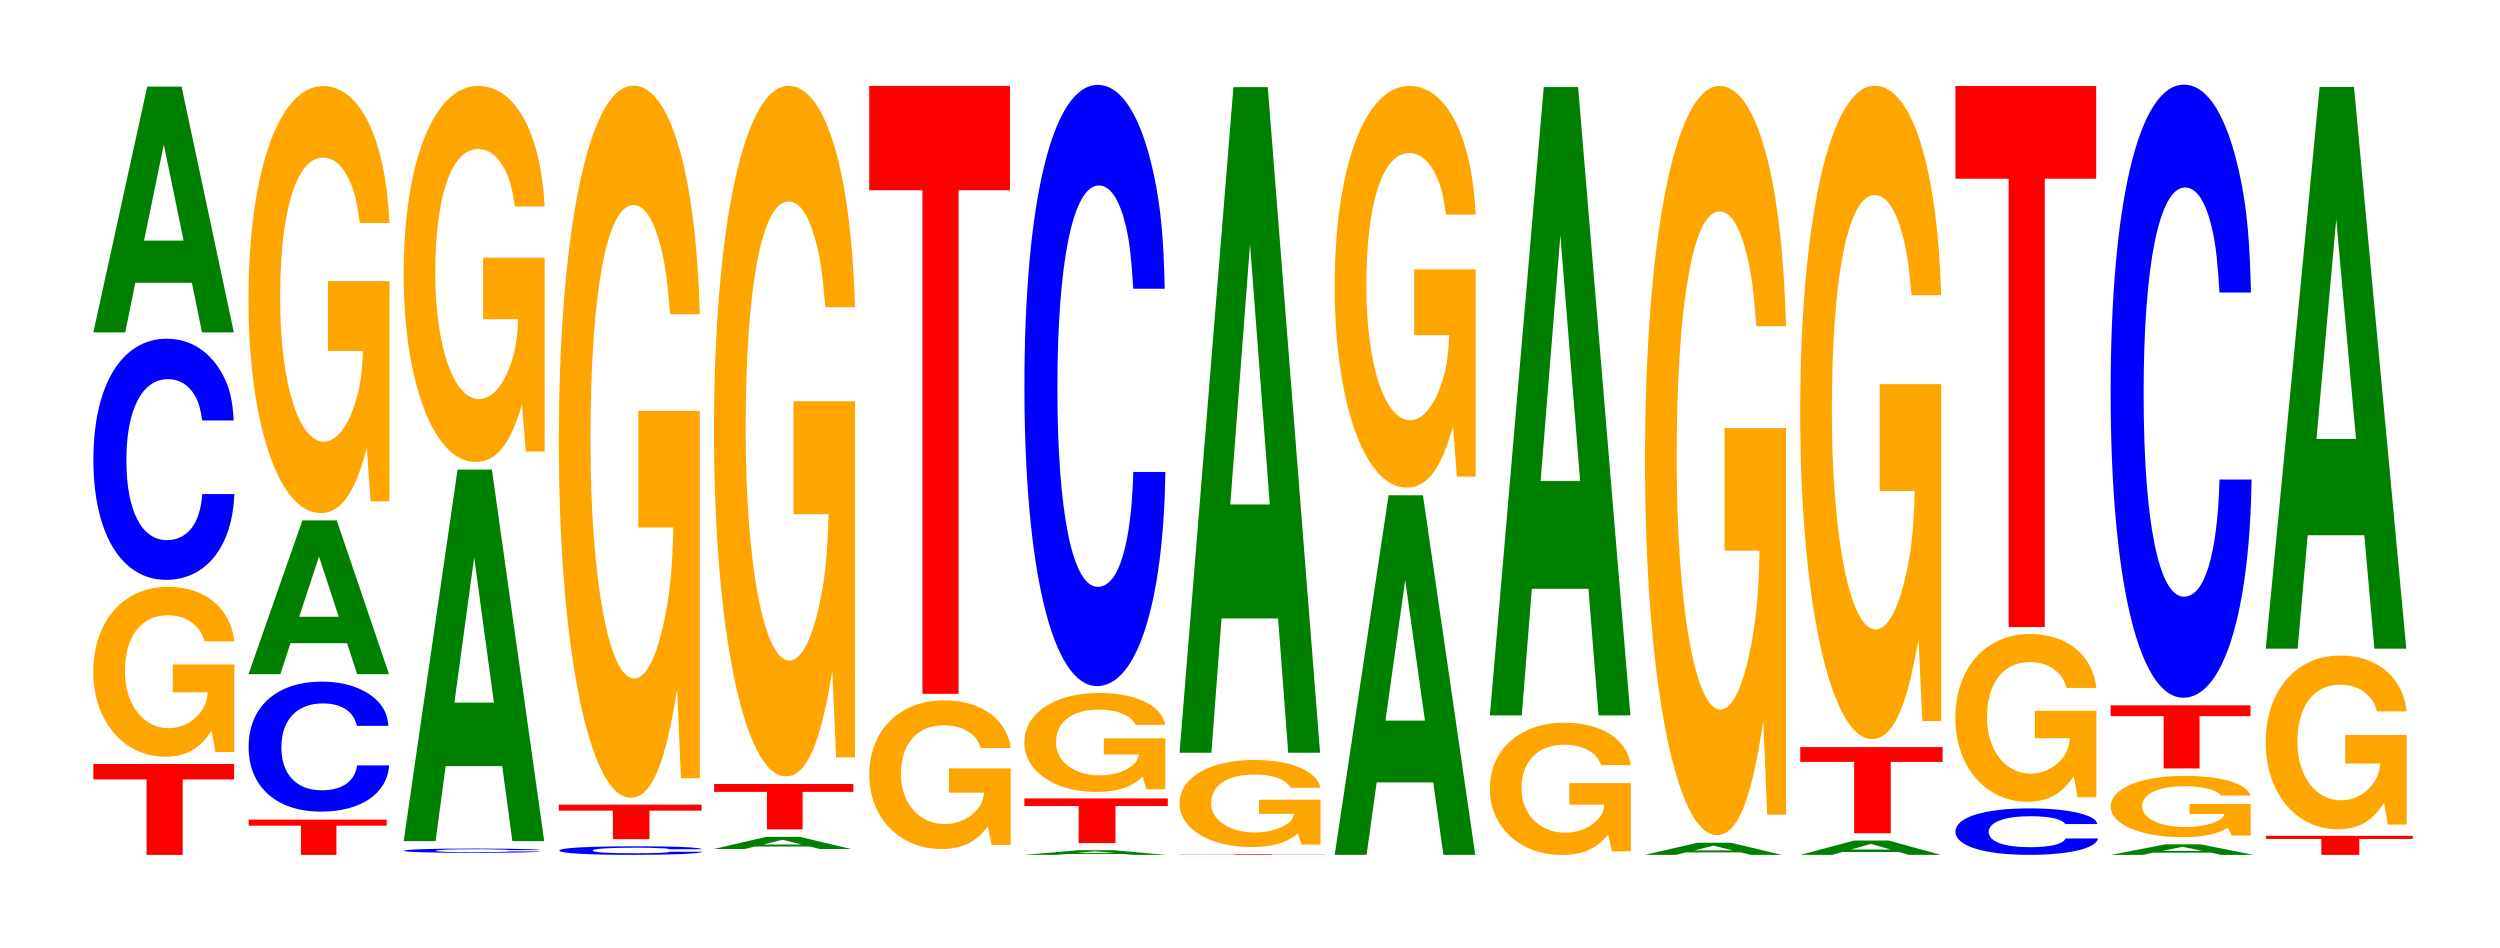
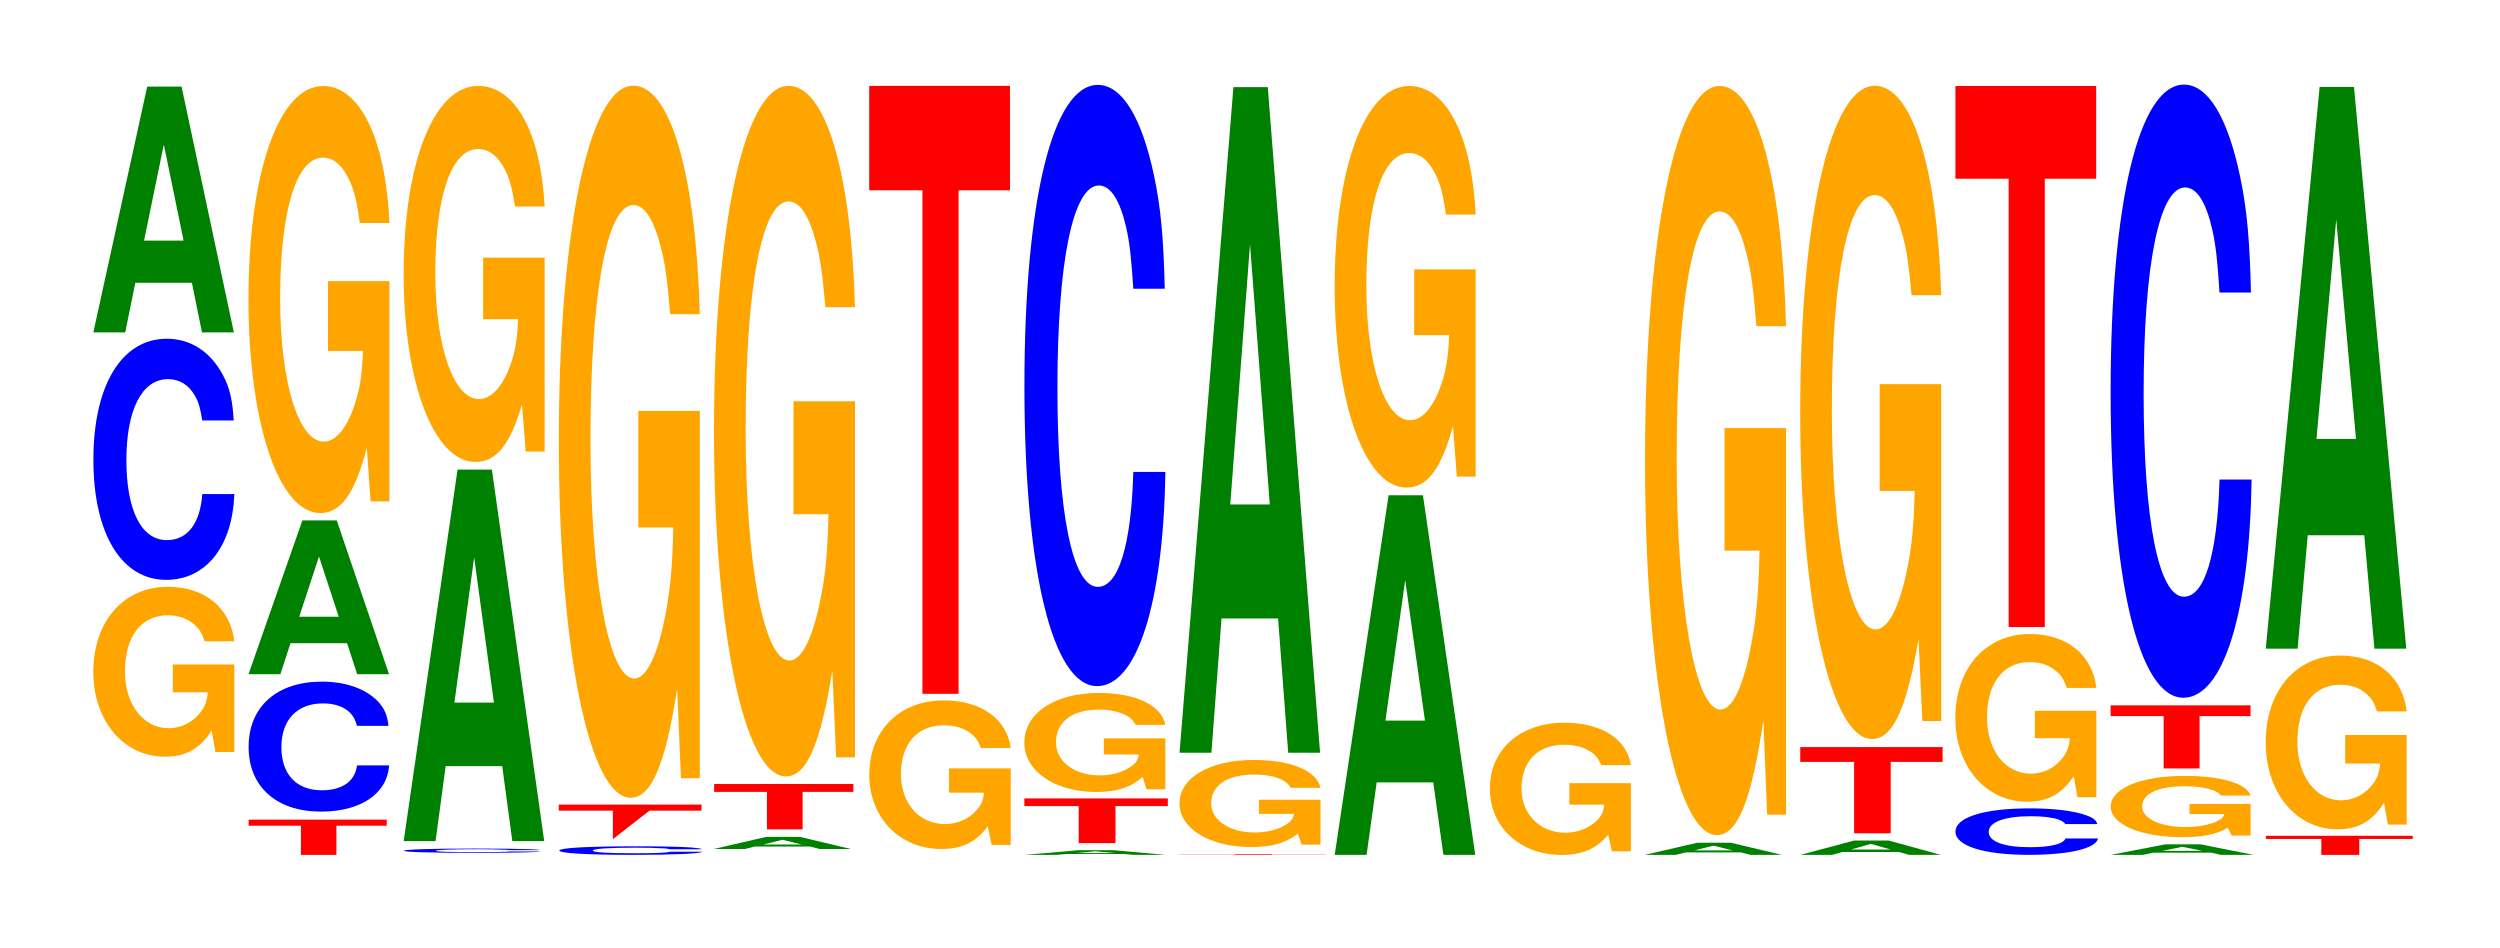
<svg xmlns="http://www.w3.org/2000/svg" xmlns:xlink="http://www.w3.org/1999/xlink" width="174pt" height="66pt" viewBox="0 0 174 66" version="1.1">
  <defs>
    <g>
      <symbol overflow="visible" id="glyph0-0">
-         <path style="stroke:none;" d="M 6.453 -5.25 L 10.031 -5.25 L 10.031 -6.328 L 0.234 -6.328 L 0.234 -5.25 L 3.938 -5.25 L 3.938 0 L 6.453 0 Z M 6.453 -5.25 " />
-       </symbol>
+         </symbol>
      <symbol overflow="visible" id="glyph1-0">
        <path style="stroke:none;" d="M 10.422 -6.062 L 6.141 -6.062 L 6.141 -4.125 L 8.578 -4.125 C 8.516 -3.5 8.375 -3.109 8.047 -2.703 C 7.516 -2.031 6.719 -1.625 5.859 -1.625 C 4.094 -1.625 2.812 -3.266 2.812 -5.578 C 2.812 -8.016 3.938 -9.484 5.797 -9.484 C 6.562 -9.484 7.203 -9.25 7.688 -8.797 C 8 -8.516 8.156 -8.266 8.359 -7.672 L 10.422 -7.672 C 10.156 -10 8.375 -11.469 5.797 -11.469 C 2.719 -11.469 0.609 -9.062 0.609 -5.547 C 0.609 -2.141 2.719 0.359 5.609 0.359 C 7.047 0.359 8.016 -0.188 8.844 -1.453 L 9.109 0.031 L 10.422 0.031 Z M 10.422 -6.062 " />
      </symbol>
      <symbol overflow="visible" id="glyph2-0">
        <path style="stroke:none;" d="M 10.438 -10.594 C 10.359 -11.969 10.172 -12.859 9.688 -13.75 C 8.828 -15.375 7.453 -16.281 5.781 -16.281 C 2.641 -16.281 0.672 -13.047 0.672 -7.859 C 0.672 -2.719 2.625 0.5 5.734 0.5 C 8.5 0.5 10.344 -1.797 10.484 -5.469 L 8.25 -5.469 C 8.109 -3.422 7.219 -2.266 5.781 -2.266 C 4.016 -2.266 2.969 -4.328 2.969 -7.828 C 2.969 -11.359 4.062 -13.469 5.859 -13.469 C 6.656 -13.469 7.312 -13.078 7.75 -12.297 C 8 -11.859 8.109 -11.453 8.25 -10.594 Z M 10.438 -10.594 " />
      </symbol>
      <symbol overflow="visible" id="glyph3-0">
        <path style="stroke:none;" d="M 7.234 -3.453 L 7.938 0 L 10.156 0 L 6.516 -17.109 L 4.125 -17.109 L 0.375 0 L 2.594 0 L 3.297 -3.453 Z M 6.656 -6.391 L 3.906 -6.391 L 5.281 -13.078 Z M 6.656 -6.391 " />
      </symbol>
      <symbol overflow="visible" id="glyph4-0">
        <path style="stroke:none;" d="M 6.344 -2.031 L 9.844 -2.031 L 9.844 -2.453 L 0.234 -2.453 L 0.234 -2.031 L 3.875 -2.031 L 3.875 0 L 6.344 0 Z M 6.344 -2.031 " />
      </symbol>
      <symbol overflow="visible" id="glyph5-0">
        <path style="stroke:none;" d="M 10.406 -5.703 C 10.328 -6.453 10.125 -6.922 9.656 -7.422 C 8.797 -8.297 7.422 -8.781 5.766 -8.781 C 2.625 -8.781 0.672 -7.031 0.672 -4.234 C 0.672 -1.469 2.609 0.266 5.703 0.266 C 8.469 0.266 10.312 -0.969 10.453 -2.953 L 8.219 -2.953 C 8.078 -1.844 7.188 -1.219 5.766 -1.219 C 4 -1.219 2.953 -2.328 2.953 -4.219 C 2.953 -6.125 4.047 -7.266 5.844 -7.266 C 6.641 -7.266 7.297 -7.047 7.719 -6.625 C 7.953 -6.391 8.078 -6.172 8.219 -5.703 Z M 10.406 -5.703 " />
      </symbol>
      <symbol overflow="visible" id="glyph6-0">
        <path style="stroke:none;" d="M 7.234 -2.156 L 7.938 0 L 10.156 0 L 6.516 -10.703 L 4.125 -10.703 L 0.375 0 L 2.594 0 L 3.297 -2.156 Z M 6.656 -4 L 3.906 -4 L 5.281 -8.188 Z M 6.656 -4 " />
      </symbol>
      <symbol overflow="visible" id="glyph7-0">
        <path style="stroke:none;" d="M 10.422 -15.25 L 6.141 -15.25 L 6.141 -10.391 L 8.578 -10.391 C 8.516 -8.797 8.375 -7.812 8.047 -6.812 C 7.516 -5.094 6.719 -4.078 5.859 -4.078 C 4.094 -4.078 2.812 -8.203 2.812 -14.047 C 2.812 -20.156 3.938 -23.844 5.797 -23.844 C 6.562 -23.844 7.203 -23.266 7.688 -22.141 C 8 -21.438 8.156 -20.781 8.359 -19.297 L 10.422 -19.297 C 10.156 -25.141 8.375 -28.828 5.797 -28.828 C 2.719 -28.828 0.609 -22.797 0.609 -13.969 C 0.609 -5.375 2.719 0.891 5.609 0.891 C 7.047 0.891 8.016 -0.469 8.844 -3.656 L 9.109 0.078 L 10.422 0.078 Z M 10.422 -15.25 " />
      </symbol>
      <symbol overflow="visible" id="glyph8-0">
        <path style="stroke:none;" d="M 10.125 -0.188 C 10.047 -0.219 9.859 -0.234 9.391 -0.25 C 8.562 -0.281 7.234 -0.297 5.609 -0.297 C 2.547 -0.297 0.656 -0.234 0.656 -0.141 C 0.656 -0.047 2.531 0 5.547 0 C 8.234 0 10.031 -0.031 10.172 -0.094 L 8 -0.094 C 7.859 -0.062 6.984 -0.047 5.609 -0.047 C 3.891 -0.047 2.875 -0.078 2.875 -0.141 C 2.875 -0.203 3.938 -0.25 5.688 -0.25 C 6.453 -0.25 7.094 -0.234 7.516 -0.219 C 7.75 -0.219 7.859 -0.203 8 -0.188 Z M 10.125 -0.188 " />
      </symbol>
      <symbol overflow="visible" id="glyph9-0">
        <path style="stroke:none;" d="M 7.234 -5.219 L 7.938 0 L 10.156 0 L 6.516 -25.859 L 4.125 -25.859 L 0.375 0 L 2.594 0 L 3.297 -5.219 Z M 6.656 -9.641 L 3.906 -9.641 L 5.281 -19.75 Z M 6.656 -9.641 " />
      </symbol>
      <symbol overflow="visible" id="glyph10-0">
        <path style="stroke:none;" d="M 10.422 -13.438 L 6.141 -13.438 L 6.141 -9.156 L 8.578 -9.156 C 8.516 -7.75 8.375 -6.891 8.047 -6 C 7.516 -4.484 6.719 -3.594 5.859 -3.594 C 4.094 -3.594 2.812 -7.234 2.812 -12.375 C 2.812 -17.75 3.938 -21 5.797 -21 C 6.562 -21 7.203 -20.484 7.688 -19.5 C 8 -18.875 8.156 -18.297 8.359 -17 L 10.422 -17 C 10.156 -22.141 8.375 -25.391 5.797 -25.391 C 2.719 -25.391 0.609 -20.078 0.609 -12.297 C 0.609 -4.734 2.719 0.781 5.609 0.781 C 7.047 0.781 8.016 -0.406 8.844 -3.219 L 9.109 0.062 L 10.422 0.062 Z M 10.422 -13.438 " />
      </symbol>
      <symbol overflow="visible" id="glyph11-0">
        <path style="stroke:none;" d="M 10.609 -0.375 C 10.531 -0.438 10.328 -0.453 9.844 -0.5 C 8.984 -0.562 7.578 -0.578 5.875 -0.578 C 2.672 -0.578 0.688 -0.469 0.688 -0.281 C 0.688 -0.094 2.656 0.016 5.828 0.016 C 8.641 0.016 10.516 -0.062 10.656 -0.203 L 8.391 -0.203 C 8.25 -0.125 7.328 -0.094 5.875 -0.094 C 4.078 -0.094 3.016 -0.156 3.016 -0.281 C 3.016 -0.406 4.125 -0.484 5.953 -0.484 C 6.766 -0.484 7.438 -0.469 7.875 -0.438 C 8.125 -0.438 8.25 -0.406 8.391 -0.375 Z M 10.609 -0.375 " />
      </symbol>
      <symbol overflow="visible" id="glyph12-0">
-         <path style="stroke:none;" d="M 6.547 -1.984 L 10.172 -1.984 L 10.172 -2.406 L 0.234 -2.406 L 0.234 -1.984 L 4 -1.984 L 4 0 L 6.547 0 Z M 6.547 -1.984 " />
+         <path style="stroke:none;" d="M 6.547 -1.984 L 10.172 -1.984 L 10.172 -2.406 L 0.234 -2.406 L 0.234 -1.984 L 4 -1.984 L 4 0 Z M 6.547 -1.984 " />
      </symbol>
      <symbol overflow="visible" id="glyph13-0">
        <path style="stroke:none;" d="M 10.422 -25.438 L 6.141 -25.438 L 6.141 -17.328 L 8.578 -17.328 C 8.516 -14.656 8.375 -13.047 8.047 -11.359 C 7.516 -8.5 6.719 -6.812 5.859 -6.812 C 4.094 -6.812 2.812 -13.688 2.812 -23.422 C 2.812 -33.609 3.938 -39.766 5.797 -39.766 C 6.562 -39.766 7.203 -38.797 7.688 -36.906 C 8 -35.75 8.156 -34.641 8.359 -32.172 L 10.422 -32.172 C 10.156 -41.906 8.375 -48.078 5.797 -48.078 C 2.719 -48.078 0.609 -38.016 0.609 -23.297 C 0.609 -8.953 2.719 1.484 5.609 1.484 C 7.047 1.484 8.016 -0.781 8.844 -6.094 L 9.109 0.125 L 10.422 0.125 Z M 10.422 -25.438 " />
      </symbol>
      <symbol overflow="visible" id="glyph14-0">
        <path style="stroke:none;" d="M 7.062 -0.172 L 7.734 0 L 9.906 0 L 6.359 -0.844 L 4.016 -0.844 L 0.359 0 L 2.516 0 L 3.219 -0.172 Z M 6.484 -0.312 L 3.812 -0.312 L 5.141 -0.641 Z M 6.484 -0.312 " />
      </symbol>
      <symbol overflow="visible" id="glyph15-0">
        <path style="stroke:none;" d="M 6.391 -2.609 L 9.922 -2.609 L 9.922 -3.156 L 0.234 -3.156 L 0.234 -2.609 L 3.906 -2.609 L 3.906 0 L 6.391 0 Z M 6.391 -2.609 " />
      </symbol>
      <symbol overflow="visible" id="glyph16-0">
        <path style="stroke:none;" d="M 10.422 -24.656 L 6.141 -24.656 L 6.141 -16.797 L 8.578 -16.797 C 8.516 -14.219 8.375 -12.641 8.047 -11.016 C 7.516 -8.234 6.719 -6.609 5.859 -6.609 C 4.094 -6.609 2.812 -13.266 2.812 -22.703 C 2.812 -32.578 3.938 -38.562 5.797 -38.562 C 6.562 -38.562 7.203 -37.625 7.688 -35.797 C 8 -34.656 8.156 -33.594 8.359 -31.203 L 10.422 -31.203 C 10.156 -40.641 8.375 -46.609 5.797 -46.609 C 2.719 -46.609 0.609 -36.859 0.609 -22.578 C 0.609 -8.688 2.719 1.453 5.609 1.453 C 7.047 1.453 8.016 -0.75 8.844 -5.906 L 9.109 0.125 L 10.422 0.125 Z M 10.422 -24.656 " />
      </symbol>
      <symbol overflow="visible" id="glyph17-0">
        <path style="stroke:none;" d="M 10.469 -5.297 L 6.172 -5.297 L 6.172 -3.609 L 8.609 -3.609 C 8.547 -3.062 8.406 -2.719 8.078 -2.375 C 7.547 -1.766 6.734 -1.422 5.891 -1.422 C 4.109 -1.422 2.828 -2.859 2.828 -4.891 C 2.828 -7.016 3.953 -8.297 5.828 -8.297 C 6.594 -8.297 7.234 -8.094 7.734 -7.703 C 8.031 -7.453 8.203 -7.219 8.391 -6.719 L 10.469 -6.719 C 10.203 -8.734 8.406 -10.031 5.812 -10.031 C 2.719 -10.031 0.625 -7.922 0.625 -4.859 C 0.625 -1.875 2.734 0.312 5.641 0.312 C 7.078 0.312 8.047 -0.156 8.875 -1.266 L 9.141 0.031 L 10.469 0.031 Z M 10.469 -5.297 " />
      </symbol>
      <symbol overflow="visible" id="glyph18-0">
        <path style="stroke:none;" d="M 6.453 -35.047 L 10.031 -35.047 L 10.031 -42.312 L 0.234 -42.312 L 0.234 -35.047 L 3.938 -35.047 L 3.938 0 L 6.453 0 Z M 6.453 -35.047 " />
      </symbol>
      <symbol overflow="visible" id="glyph19-0">
        <path style="stroke:none;" d="M 7.297 -0.062 L 8 0 L 10.234 0 L 6.562 -0.328 L 4.156 -0.328 L 0.375 0 L 2.609 0 L 3.312 -0.062 Z M 6.703 -0.125 L 3.938 -0.125 L 5.312 -0.25 Z M 6.703 -0.125 " />
      </symbol>
      <symbol overflow="visible" id="glyph20-0">
        <path style="stroke:none;" d="M 6.578 -2.578 L 10.219 -2.578 L 10.219 -3.109 L 0.234 -3.109 L 0.234 -2.578 L 4.016 -2.578 L 4.016 0 L 6.578 0 Z M 6.578 -2.578 " />
      </symbol>
      <symbol overflow="visible" id="glyph21-0">
        <path style="stroke:none;" d="M 10.422 -3.531 L 6.141 -3.531 L 6.141 -2.406 L 8.578 -2.406 C 8.516 -2.031 8.375 -1.812 8.047 -1.578 C 7.516 -1.188 6.719 -0.953 5.859 -0.953 C 4.094 -0.953 2.812 -1.906 2.812 -3.25 C 2.812 -4.672 3.938 -5.531 5.797 -5.531 C 6.562 -5.531 7.203 -5.391 7.688 -5.125 C 8 -4.969 8.156 -4.812 8.359 -4.469 L 10.422 -4.469 C 10.156 -5.828 8.375 -6.688 5.797 -6.688 C 2.719 -6.688 0.609 -5.281 0.609 -3.234 C 0.609 -1.25 2.719 0.203 5.609 0.203 C 7.047 0.203 8.016 -0.109 8.844 -0.844 L 9.109 0.016 L 10.422 0.016 Z M 10.422 -3.531 " />
      </symbol>
      <symbol overflow="visible" id="glyph22-0">
        <path style="stroke:none;" d="M 10.438 -26.391 C 10.359 -29.844 10.172 -32.031 9.688 -34.281 C 8.828 -38.344 7.453 -40.578 5.781 -40.578 C 2.641 -40.578 0.672 -32.531 0.672 -19.609 C 0.672 -6.797 2.625 1.266 5.734 1.266 C 8.5 1.266 10.344 -4.484 10.484 -13.641 L 8.25 -13.641 C 8.109 -8.547 7.219 -5.641 5.781 -5.641 C 4.016 -5.641 2.969 -10.781 2.969 -19.5 C 2.969 -28.312 4.062 -33.578 5.859 -33.578 C 6.656 -33.578 7.312 -32.578 7.75 -30.672 C 8 -29.578 8.109 -28.531 8.25 -26.391 Z M 10.438 -26.391 " />
      </symbol>
      <symbol overflow="visible" id="glyph23-0">
        <path style="stroke:none;" d="M 6.672 -0.031 L 10.375 -0.031 L 10.375 -0.047 L 0.25 -0.047 L 0.25 -0.031 L 4.078 -0.031 L 4.078 0 L 6.672 0 Z M 6.672 -0.031 " />
      </symbol>
      <symbol overflow="visible" id="glyph24-0">
        <path style="stroke:none;" d="M 10.422 -3.109 L 6.141 -3.109 L 6.141 -2.125 L 8.578 -2.125 C 8.516 -1.797 8.375 -1.594 8.047 -1.391 C 7.516 -1.047 6.719 -0.828 5.859 -0.828 C 4.094 -0.828 2.812 -1.672 2.812 -2.859 C 2.812 -4.109 3.938 -4.859 5.797 -4.859 C 6.562 -4.859 7.203 -4.75 7.688 -4.516 C 8 -4.375 8.156 -4.234 8.359 -3.938 L 10.422 -3.938 C 10.156 -5.125 8.375 -5.875 5.797 -5.875 C 2.719 -5.875 0.609 -4.656 0.609 -2.844 C 0.609 -1.094 2.719 0.188 5.609 0.188 C 7.047 0.188 8.016 -0.094 8.844 -0.75 L 9.109 0.016 L 10.422 0.016 Z M 10.422 -3.109 " />
      </symbol>
      <symbol overflow="visible" id="glyph25-0">
        <path style="stroke:none;" d="M 7.234 -9.344 L 7.938 0 L 10.156 0 L 6.516 -46.328 L 4.125 -46.328 L 0.375 0 L 2.594 0 L 3.297 -9.344 Z M 6.656 -17.281 L 3.906 -17.281 L 5.281 -35.391 Z M 6.656 -17.281 " />
      </symbol>
      <symbol overflow="visible" id="glyph26-0">
        <path style="stroke:none;" d="M 7.234 -5.047 L 7.938 0 L 10.156 0 L 6.516 -25.031 L 4.125 -25.031 L 0.375 0 L 2.594 0 L 3.297 -5.047 Z M 6.656 -9.344 L 3.906 -9.344 L 5.281 -19.125 Z M 6.656 -9.344 " />
      </symbol>
      <symbol overflow="visible" id="glyph27-0">
        <path style="stroke:none;" d="M 10.422 -14.344 L 6.141 -14.344 L 6.141 -9.766 L 8.578 -9.766 C 8.516 -8.266 8.375 -7.359 8.047 -6.406 C 7.516 -4.797 6.719 -3.844 5.859 -3.844 C 4.094 -3.844 2.812 -7.719 2.812 -13.203 C 2.812 -18.953 3.938 -22.438 5.797 -22.438 C 6.562 -22.438 7.203 -21.891 7.688 -20.828 C 8 -20.156 8.156 -19.547 8.359 -18.156 L 10.422 -18.156 C 10.156 -23.641 8.375 -27.109 5.797 -27.109 C 2.719 -27.109 0.609 -21.438 0.609 -13.141 C 0.609 -5.047 2.719 0.844 5.609 0.844 C 7.047 0.844 8.016 -0.438 8.844 -3.438 L 9.109 0.078 L 10.422 0.078 Z M 10.422 -14.344 " />
      </symbol>
      <symbol overflow="visible" id="glyph28-0">
        <path style="stroke:none;" d="M 10.422 -4.719 L 6.141 -4.719 L 6.141 -3.219 L 8.578 -3.219 C 8.516 -2.719 8.375 -2.422 8.047 -2.109 C 7.516 -1.578 6.719 -1.266 5.859 -1.266 C 4.094 -1.266 2.812 -2.547 2.812 -4.344 C 2.812 -6.234 3.938 -7.391 5.797 -7.391 C 6.562 -7.391 7.203 -7.203 7.688 -6.859 C 8 -6.641 8.156 -6.438 8.359 -5.969 L 10.422 -5.969 C 10.156 -7.781 8.375 -8.922 5.797 -8.922 C 2.719 -8.922 0.609 -7.062 0.609 -4.328 C 0.609 -1.656 2.719 0.281 5.609 0.281 C 7.047 0.281 8.016 -0.141 8.844 -1.125 L 9.109 0.031 L 10.422 0.031 Z M 10.422 -4.719 " />
      </symbol>
      <symbol overflow="visible" id="glyph29-0">
-         <path style="stroke:none;" d="M 7.234 -8.812 L 7.938 0 L 10.156 0 L 6.516 -43.734 L 4.125 -43.734 L 0.375 0 L 2.594 0 L 3.297 -8.812 Z M 6.656 -16.312 L 3.906 -16.312 L 5.281 -33.422 Z M 6.656 -16.312 " />
-       </symbol>
+         </symbol>
      <symbol overflow="visible" id="glyph30-0">
        <path style="stroke:none;" d="M 10.422 -26.766 L 6.141 -26.766 L 6.141 -18.234 L 8.578 -18.234 C 8.516 -15.422 8.375 -13.719 8.047 -11.953 C 7.516 -8.938 6.719 -7.172 5.859 -7.172 C 4.094 -7.172 2.812 -14.406 2.812 -24.641 C 2.812 -35.359 3.938 -41.844 5.797 -41.844 C 6.562 -41.844 7.203 -40.828 7.688 -38.844 C 8 -37.609 8.156 -36.453 8.359 -33.859 L 10.422 -33.859 C 10.156 -44.094 8.375 -50.578 5.797 -50.578 C 2.719 -50.578 0.609 -40 0.609 -24.5 C 0.609 -9.422 2.719 1.562 5.609 1.562 C 7.047 1.562 8.016 -0.812 8.844 -6.422 L 9.109 0.141 L 10.422 0.141 Z M 10.422 -26.766 " />
      </symbol>
      <symbol overflow="visible" id="glyph31-0">
        <path style="stroke:none;" d="M 7.234 -0.203 L 7.938 0 L 10.156 0 L 6.516 -1 L 4.125 -1 L 0.375 0 L 2.594 0 L 3.297 -0.203 Z M 6.656 -0.375 L 3.906 -0.375 L 5.281 -0.766 Z M 6.656 -0.375 " />
      </symbol>
      <symbol overflow="visible" id="glyph32-0">
        <path style="stroke:none;" d="M 6.531 -4.969 L 10.141 -4.969 L 10.141 -6 L 0.234 -6 L 0.234 -4.969 L 3.984 -4.969 L 3.984 0 L 6.531 0 Z M 6.531 -4.969 " />
      </symbol>
      <symbol overflow="visible" id="glyph33-0">
        <path style="stroke:none;" d="M 10.422 -23.328 L 6.141 -23.328 L 6.141 -15.891 L 8.578 -15.891 C 8.516 -13.453 8.375 -11.969 8.047 -10.422 C 7.516 -7.797 6.719 -6.25 5.859 -6.25 C 4.094 -6.25 2.812 -12.562 2.812 -21.484 C 2.812 -30.828 3.938 -36.484 5.797 -36.484 C 6.562 -36.484 7.203 -35.594 7.688 -33.859 C 8 -32.797 8.156 -31.781 8.359 -29.516 L 10.422 -29.516 C 10.156 -38.453 8.375 -44.094 5.797 -44.094 C 2.719 -44.094 0.609 -34.875 0.609 -21.359 C 0.609 -8.219 2.719 1.375 5.609 1.375 C 7.047 1.375 8.016 -0.719 8.844 -5.594 L 9.109 0.125 L 10.422 0.125 Z M 10.422 -23.328 " />
      </symbol>
      <symbol overflow="visible" id="glyph34-0">
        <path style="stroke:none;" d="M 10.562 -2.047 C 10.484 -2.312 10.281 -2.484 9.797 -2.656 C 8.938 -2.969 7.547 -3.141 5.859 -3.141 C 2.656 -3.141 0.688 -2.516 0.688 -1.516 C 0.688 -0.531 2.641 0.094 5.797 0.094 C 8.594 0.094 10.469 -0.344 10.609 -1.047 L 8.344 -1.047 C 8.203 -0.656 7.297 -0.438 5.859 -0.438 C 4.062 -0.438 3 -0.828 3 -1.5 C 3 -2.188 4.109 -2.594 5.938 -2.594 C 6.734 -2.594 7.406 -2.516 7.828 -2.375 C 8.078 -2.281 8.203 -2.203 8.344 -2.047 Z M 10.562 -2.047 " />
      </symbol>
      <symbol overflow="visible" id="glyph35-0">
        <path style="stroke:none;" d="M 10.422 -5.984 L 6.141 -5.984 L 6.141 -4.078 L 8.578 -4.078 C 8.516 -3.453 8.375 -3.078 8.047 -2.672 C 7.516 -2 6.719 -1.609 5.859 -1.609 C 4.094 -1.609 2.812 -3.219 2.812 -5.516 C 2.812 -7.922 3.938 -9.375 5.797 -9.375 C 6.562 -9.375 7.203 -9.141 7.688 -8.688 C 8 -8.422 8.156 -8.156 8.359 -7.578 L 10.422 -7.578 C 10.156 -9.875 8.375 -11.328 5.797 -11.328 C 2.719 -11.328 0.609 -8.953 0.609 -5.484 C 0.609 -2.109 2.719 0.344 5.609 0.344 C 7.047 0.344 8.016 -0.188 8.844 -1.438 L 9.109 0.031 L 10.422 0.031 Z M 10.422 -5.984 " />
      </symbol>
      <symbol overflow="visible" id="glyph36-0">
        <path style="stroke:none;" d="M 6.453 -31.203 L 10.031 -31.203 L 10.031 -37.656 L 0.234 -37.656 L 0.234 -31.203 L 3.938 -31.203 L 3.938 0 L 6.453 0 Z M 6.453 -31.203 " />
      </symbol>
      <symbol overflow="visible" id="glyph37-0">
        <path style="stroke:none;" d="M 7.359 -0.156 L 8.062 0 L 10.328 0 L 6.625 -0.734 L 4.188 -0.734 L 0.375 0 L 2.625 0 L 3.344 -0.156 Z M 6.75 -0.281 L 3.969 -0.281 L 5.359 -0.562 Z M 6.75 -0.281 " />
      </symbol>
      <symbol overflow="visible" id="glyph38-0">
        <path style="stroke:none;" d="M 10.344 -2.188 L 6.094 -2.188 L 6.094 -1.484 L 8.516 -1.484 C 8.453 -1.266 8.312 -1.125 7.984 -0.969 C 7.469 -0.734 6.656 -0.578 5.812 -0.578 C 4.062 -0.578 2.797 -1.172 2.797 -2.016 C 2.797 -2.891 3.906 -3.422 5.766 -3.422 C 6.516 -3.422 7.156 -3.328 7.641 -3.172 C 7.938 -3.078 8.109 -2.984 8.297 -2.766 L 10.344 -2.766 C 10.078 -3.609 8.312 -4.141 5.75 -4.141 C 2.688 -4.141 0.609 -3.266 0.609 -2 C 0.609 -0.766 2.703 0.125 5.578 0.125 C 7 0.125 7.953 -0.062 8.766 -0.531 L 9.031 0.016 L 10.344 0.016 Z M 10.344 -2.188 " />
      </symbol>
      <symbol overflow="visible" id="glyph39-0">
        <path style="stroke:none;" d="M 6.422 -3.641 L 9.969 -3.641 L 9.969 -4.391 L 0.234 -4.391 L 0.234 -3.641 L 3.922 -3.641 L 3.922 0 L 6.422 0 Z M 6.422 -3.641 " />
      </symbol>
      <symbol overflow="visible" id="glyph40-0">
        <path style="stroke:none;" d="M 10.438 -26.922 C 10.359 -30.438 10.172 -32.672 9.688 -34.969 C 8.828 -39.094 7.453 -41.391 5.781 -41.391 C 2.641 -41.391 0.672 -33.188 0.672 -20 C 0.672 -6.922 2.625 1.281 5.734 1.281 C 8.5 1.281 10.344 -4.578 10.484 -13.906 L 8.25 -13.906 C 8.109 -8.719 7.219 -5.75 5.781 -5.75 C 4.016 -5.75 2.969 -11 2.969 -19.891 C 2.969 -28.875 4.062 -34.234 5.859 -34.234 C 6.656 -34.234 7.312 -33.234 7.75 -31.281 C 8 -30.156 8.109 -29.109 8.25 -26.922 Z M 10.438 -26.922 " />
      </symbol>
      <symbol overflow="visible" id="glyph41-0">
        <path style="stroke:none;" d="M 6.75 -1.109 L 10.469 -1.109 L 10.469 -1.328 L 0.25 -1.328 L 0.25 -1.109 L 4.109 -1.109 L 4.109 0 L 6.75 0 Z M 6.75 -1.109 " />
      </symbol>
      <symbol overflow="visible" id="glyph42-0">
        <path style="stroke:none;" d="M 10.422 -6.203 L 6.141 -6.203 L 6.141 -4.219 L 8.578 -4.219 C 8.516 -3.578 8.375 -3.188 8.047 -2.766 C 7.516 -2.078 6.719 -1.656 5.859 -1.656 C 4.094 -1.656 2.812 -3.344 2.812 -5.719 C 2.812 -8.203 3.938 -9.703 5.797 -9.703 C 6.562 -9.703 7.203 -9.469 7.688 -9 C 8 -8.719 8.156 -8.453 8.359 -7.844 L 10.422 -7.844 C 10.156 -10.219 8.375 -11.734 5.797 -11.734 C 2.719 -11.734 0.609 -9.281 0.609 -5.688 C 0.609 -2.188 2.719 0.359 5.609 0.359 C 7.047 0.359 8.016 -0.188 8.844 -1.484 L 9.109 0.031 L 10.422 0.031 Z M 10.422 -6.203 " />
      </symbol>
      <symbol overflow="visible" id="glyph43-0">
        <path style="stroke:none;" d="M 7.234 -7.891 L 7.938 0 L 10.156 0 L 6.516 -39.094 L 4.125 -39.094 L 0.375 0 L 2.594 0 L 3.297 -7.891 Z M 6.656 -14.594 L 3.906 -14.594 L 5.281 -29.875 Z M 6.656 -14.594 " />
      </symbol>
    </g>
  </defs>
  <g id="surface1">
    <g style="fill:rgb(100%,0%,0%);fill-opacity:1;">
      <use xlink:href="#glyph0-0" x="6.263" y="59.5" />
    </g>
    <g style="fill:rgb(100%,64.647%,0%);fill-opacity:1;">
      <use xlink:href="#glyph1-0" x="5.885" y="52.309" />
    </g>
    <g style="fill:rgb(0%,0%,100%);fill-opacity:1;">
      <use xlink:href="#glyph2-0" x="5.828" y="39.858" />
    </g>
    <g style="fill:rgb(0%,50.194%,0%);fill-opacity:1;">
      <use xlink:href="#glyph3-0" x="6.121" y="23.136" />
    </g>
    <g style="fill:rgb(100%,0%,0%);fill-opacity:1;">
      <use xlink:href="#glyph4-0" x="17.071" y="59.5" />
    </g>
    <g style="fill:rgb(0%,0%,100%);fill-opacity:1;">
      <use xlink:href="#glyph5-0" x="16.632" y="56.223" />
    </g>
    <g style="fill:rgb(0%,50.194%,0%);fill-opacity:1;">
      <use xlink:href="#glyph6-0" x="16.921" y="46.923" />
    </g>
    <g style="fill:rgb(100%,64.647%,0%);fill-opacity:1;">
      <use xlink:href="#glyph7-0" x="16.685" y="34.817" />
    </g>
    <g style="fill:rgb(0%,0%,100%);fill-opacity:1;">
      <use xlink:href="#glyph8-0" x="27.455" y="59.356" />
    </g>
    <g style="fill:rgb(0%,50.194%,0%);fill-opacity:1;">
      <use xlink:href="#glyph9-0" x="27.721" y="58.543" />
    </g>
    <g style="fill:rgb(100%,64.647%,0%);fill-opacity:1;">
      <use xlink:href="#glyph10-0" x="27.485" y="31.371" />
    </g>
    <g style="fill:rgb(0%,0%,100%);fill-opacity:1;">
      <use xlink:href="#glyph11-0" x="38.24" y="59.482" />
    </g>
    <g style="fill:rgb(100%,0%,0%);fill-opacity:1;">
      <use xlink:href="#glyph12-0" x="38.656" y="58.406" />
    </g>
    <g style="fill:rgb(100%,64.647%,0%);fill-opacity:1;">
      <use xlink:href="#glyph13-0" x="38.285" y="54.039" />
    </g>
    <g style="fill:rgb(0%,50.194%,0%);fill-opacity:1;">
      <use xlink:href="#glyph14-0" x="49.313" y="59.09" />
    </g>
    <g style="fill:rgb(100%,0%,0%);fill-opacity:1;">
      <use xlink:href="#glyph15-0" x="49.471" y="57.723" />
    </g>
    <g style="fill:rgb(100%,64.647%,0%);fill-opacity:1;">
      <use xlink:href="#glyph16-0" x="49.085" y="52.584" />
    </g>
    <g style="fill:rgb(100%,64.647%,0%);fill-opacity:1;">
      <use xlink:href="#glyph17-0" x="59.877" y="58.778" />
    </g>
    <g style="fill:rgb(100%,0%,0%);fill-opacity:1;">
      <use xlink:href="#glyph18-0" x="60.263" y="48.29" />
    </g>
    <g style="fill:rgb(0%,50.194%,0%);fill-opacity:1;">
      <use xlink:href="#glyph19-0" x="70.925" y="59.5" />
    </g>
    <g style="fill:rgb(100%,0%,0%);fill-opacity:1;">
      <use xlink:href="#glyph20-0" x="71.06" y="58.68" />
    </g>
    <g style="fill:rgb(100%,64.647%,0%);fill-opacity:1;">
      <use xlink:href="#glyph21-0" x="70.685" y="54.919" />
    </g>
    <g style="fill:rgb(0%,0%,100%);fill-opacity:1;">
      <use xlink:href="#glyph22-0" x="70.628" y="46.487" />
    </g>
    <g style="fill:rgb(100%,0%,0%);fill-opacity:1;">
      <use xlink:href="#glyph23-0" x="81.863" y="59.5" />
    </g>
    <g style="fill:rgb(100%,64.647%,0%);fill-opacity:1;">
      <use xlink:href="#glyph24-0" x="81.485" y="58.769" />
    </g>
    <g style="fill:rgb(0%,50.194%,0%);fill-opacity:1;">
      <use xlink:href="#glyph25-0" x="81.721" y="52.391" />
    </g>
    <g style="fill:rgb(0%,50.194%,0%);fill-opacity:1;">
      <use xlink:href="#glyph26-0" x="92.521" y="59.5" />
    </g>
    <g style="fill:rgb(100%,64.647%,0%);fill-opacity:1;">
      <use xlink:href="#glyph27-0" x="92.285" y="33.092" />
    </g>
    <g style="fill:rgb(100%,64.647%,0%);fill-opacity:1;">
      <use xlink:href="#glyph28-0" x="103.085" y="59.223" />
    </g>
    <g style="fill:rgb(0%,50.194%,0%);fill-opacity:1;">
      <use xlink:href="#glyph29-0" x="103.321" y="49.793" />
    </g>
    <g style="fill:rgb(0%,50.194%,0%);fill-opacity:1;">
      <use xlink:href="#glyph14-0" x="114.113" y="59.5" />
    </g>
    <g style="fill:rgb(100%,64.647%,0%);fill-opacity:1;">
      <use xlink:href="#glyph30-0" x="113.885" y="56.561" />
    </g>
    <g style="fill:rgb(0%,50.194%,0%);fill-opacity:1;">
      <use xlink:href="#glyph31-0" x="124.928" y="59.5" />
    </g>
    <g style="fill:rgb(100%,0%,0%);fill-opacity:1;">
      <use xlink:href="#glyph32-0" x="125.063" y="57.997" />
    </g>
    <g style="fill:rgb(100%,64.647%,0%);fill-opacity:1;">
      <use xlink:href="#glyph33-0" x="124.685" y="50.062" />
    </g>
    <g style="fill:rgb(0%,0%,100%);fill-opacity:1;">
      <use xlink:href="#glyph34-0" x="135.413" y="59.403" />
    </g>
    <g style="fill:rgb(100%,64.647%,0%);fill-opacity:1;">
      <use xlink:href="#glyph35-0" x="135.485" y="55.456" />
    </g>
    <g style="fill:rgb(100%,0%,0%);fill-opacity:1;">
      <use xlink:href="#glyph36-0" x="135.863" y="43.642" />
    </g>
    <g style="fill:rgb(0%,50.194%,0%);fill-opacity:1;">
      <use xlink:href="#glyph37-0" x="146.525" y="59.5" />
    </g>
    <g style="fill:rgb(100%,64.647%,0%);fill-opacity:1;">
      <use xlink:href="#glyph38-0" x="146.296" y="58.142" />
    </g>
    <g style="fill:rgb(100%,0%,0%);fill-opacity:1;">
      <use xlink:href="#glyph39-0" x="146.667" y="53.484" />
    </g>
    <g style="fill:rgb(0%,0%,100%);fill-opacity:1;">
      <use xlink:href="#glyph40-0" x="146.228" y="47.281" />
    </g>
    <g style="fill:rgb(100%,0%,0%);fill-opacity:1;">
      <use xlink:href="#glyph41-0" x="157.456" y="59.5" />
    </g>
    <g style="fill:rgb(100%,64.647%,0%);fill-opacity:1;">
      <use xlink:href="#glyph42-0" x="157.085" y="57.359" />
    </g>
    <g style="fill:rgb(0%,50.194%,0%);fill-opacity:1;">
      <use xlink:href="#glyph43-0" x="157.321" y="45.145" />
    </g>
  </g>
</svg>